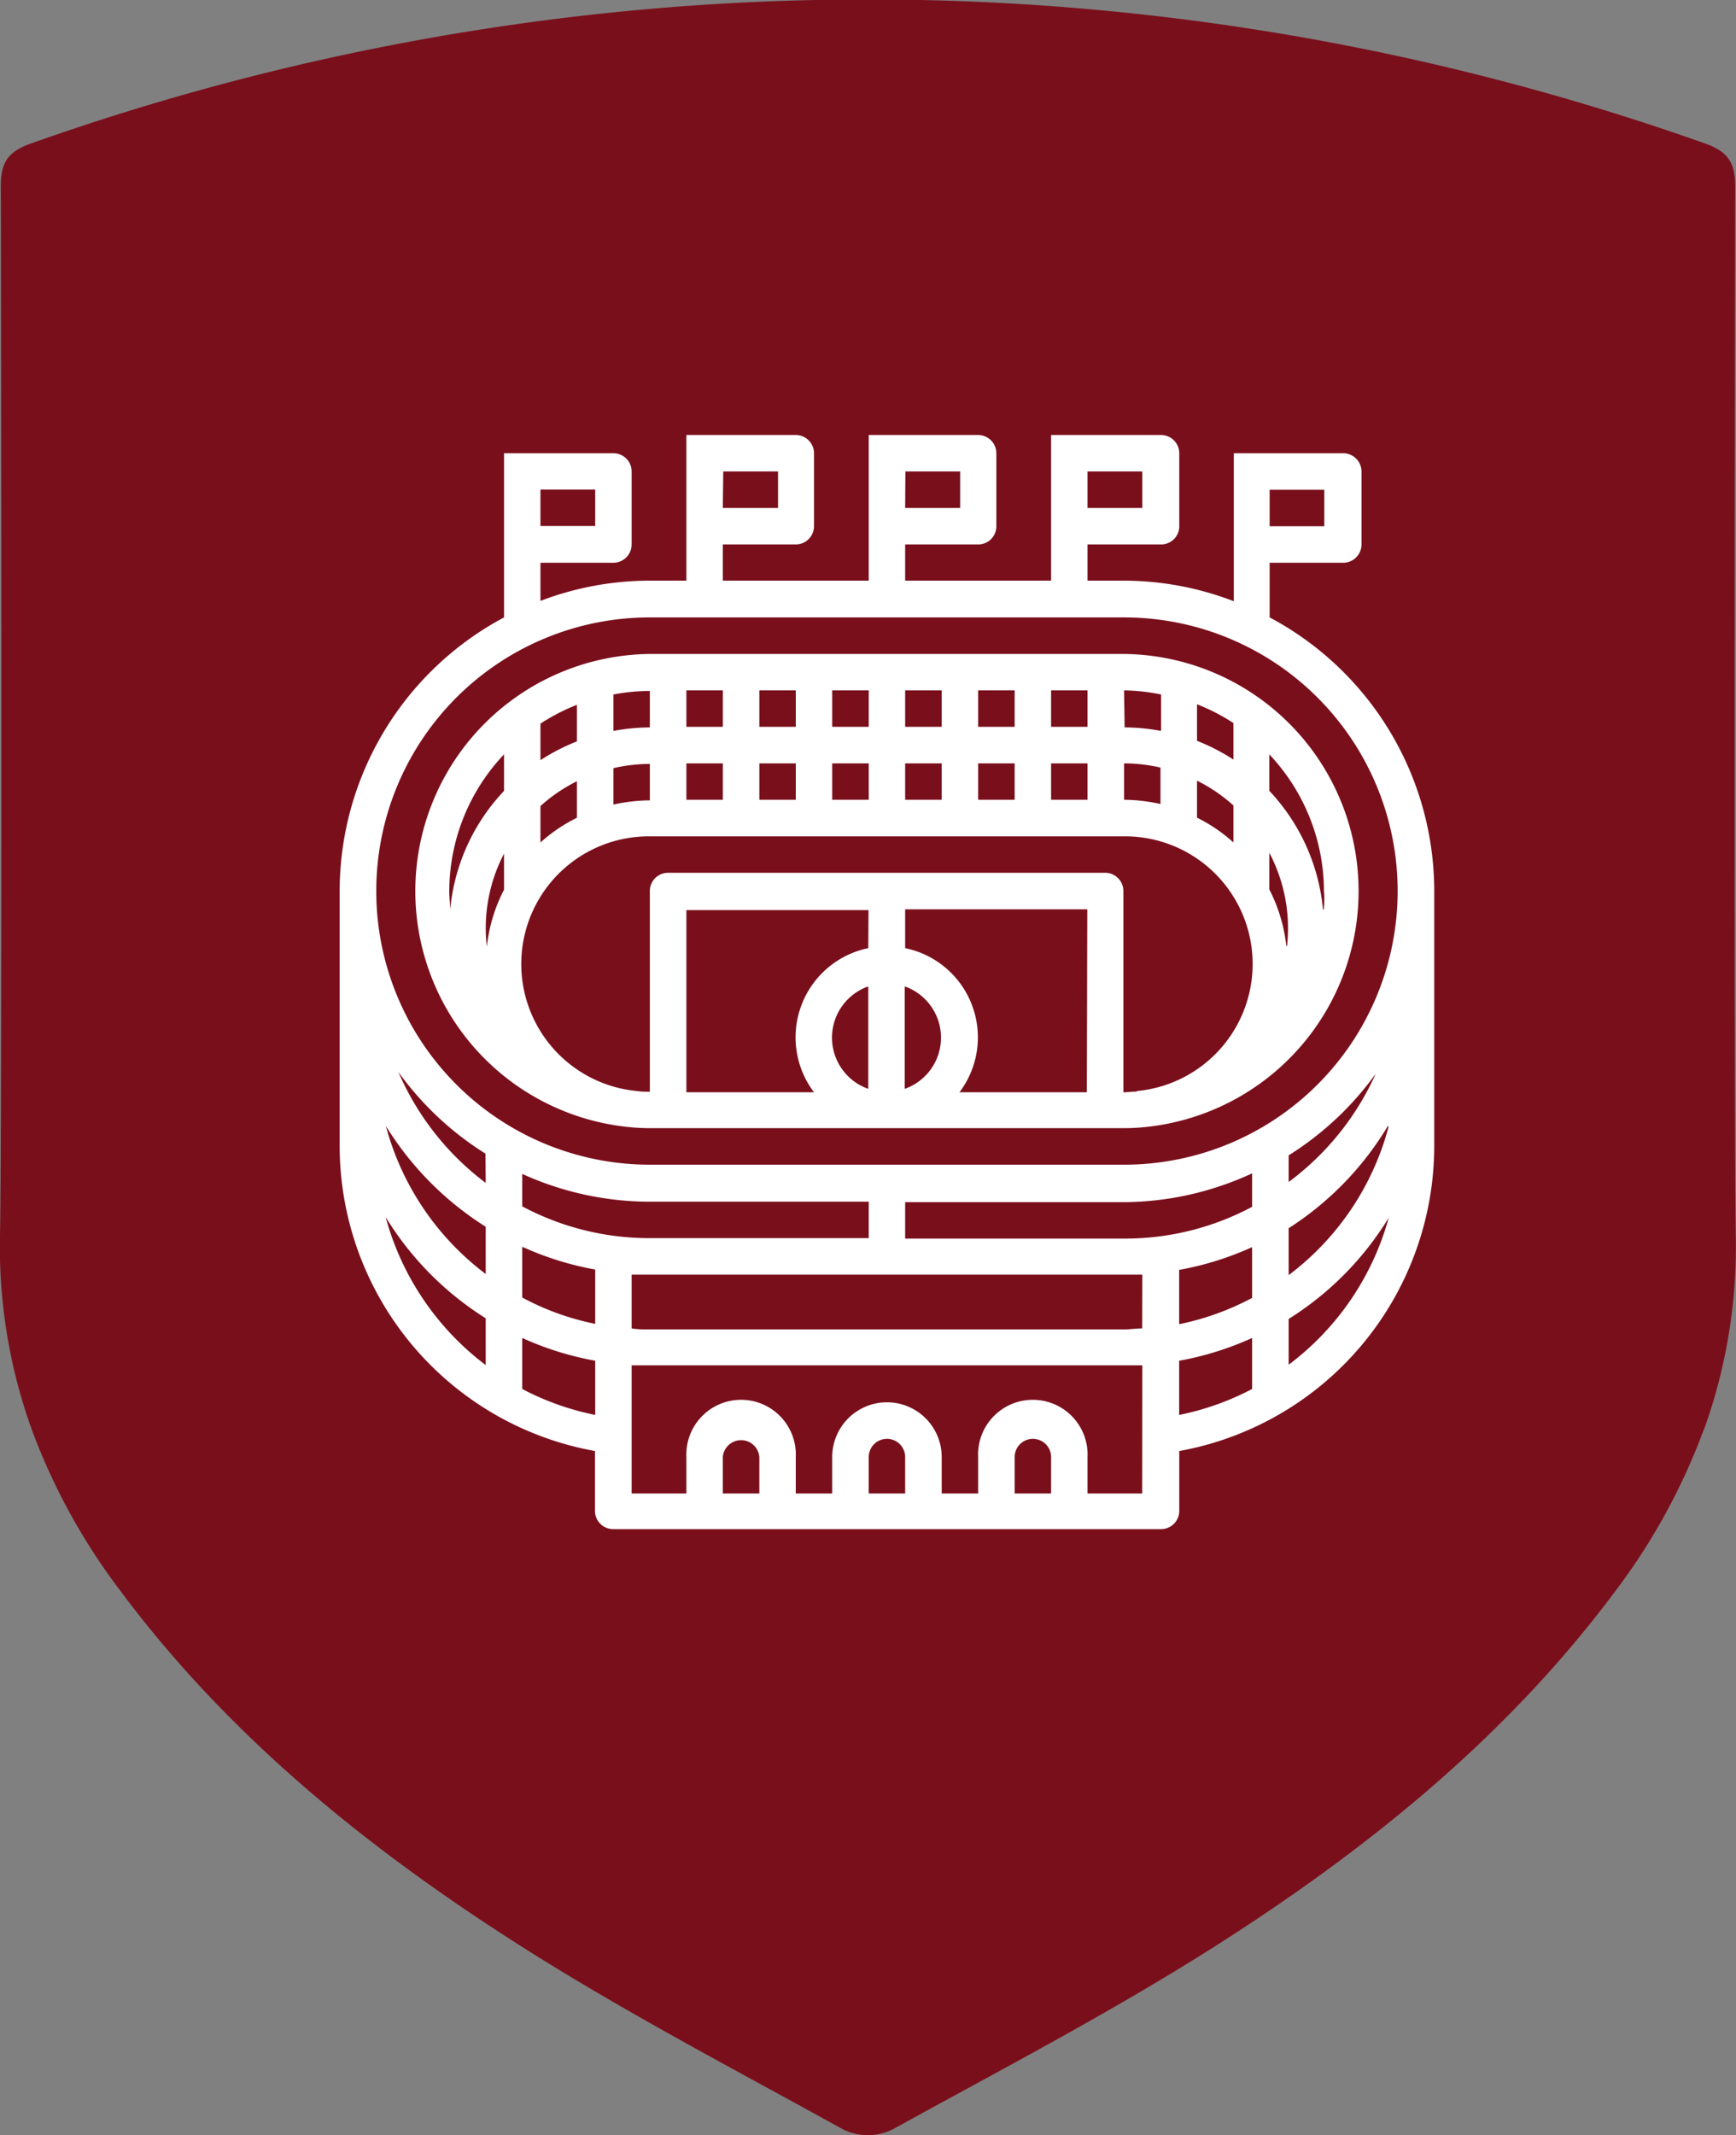
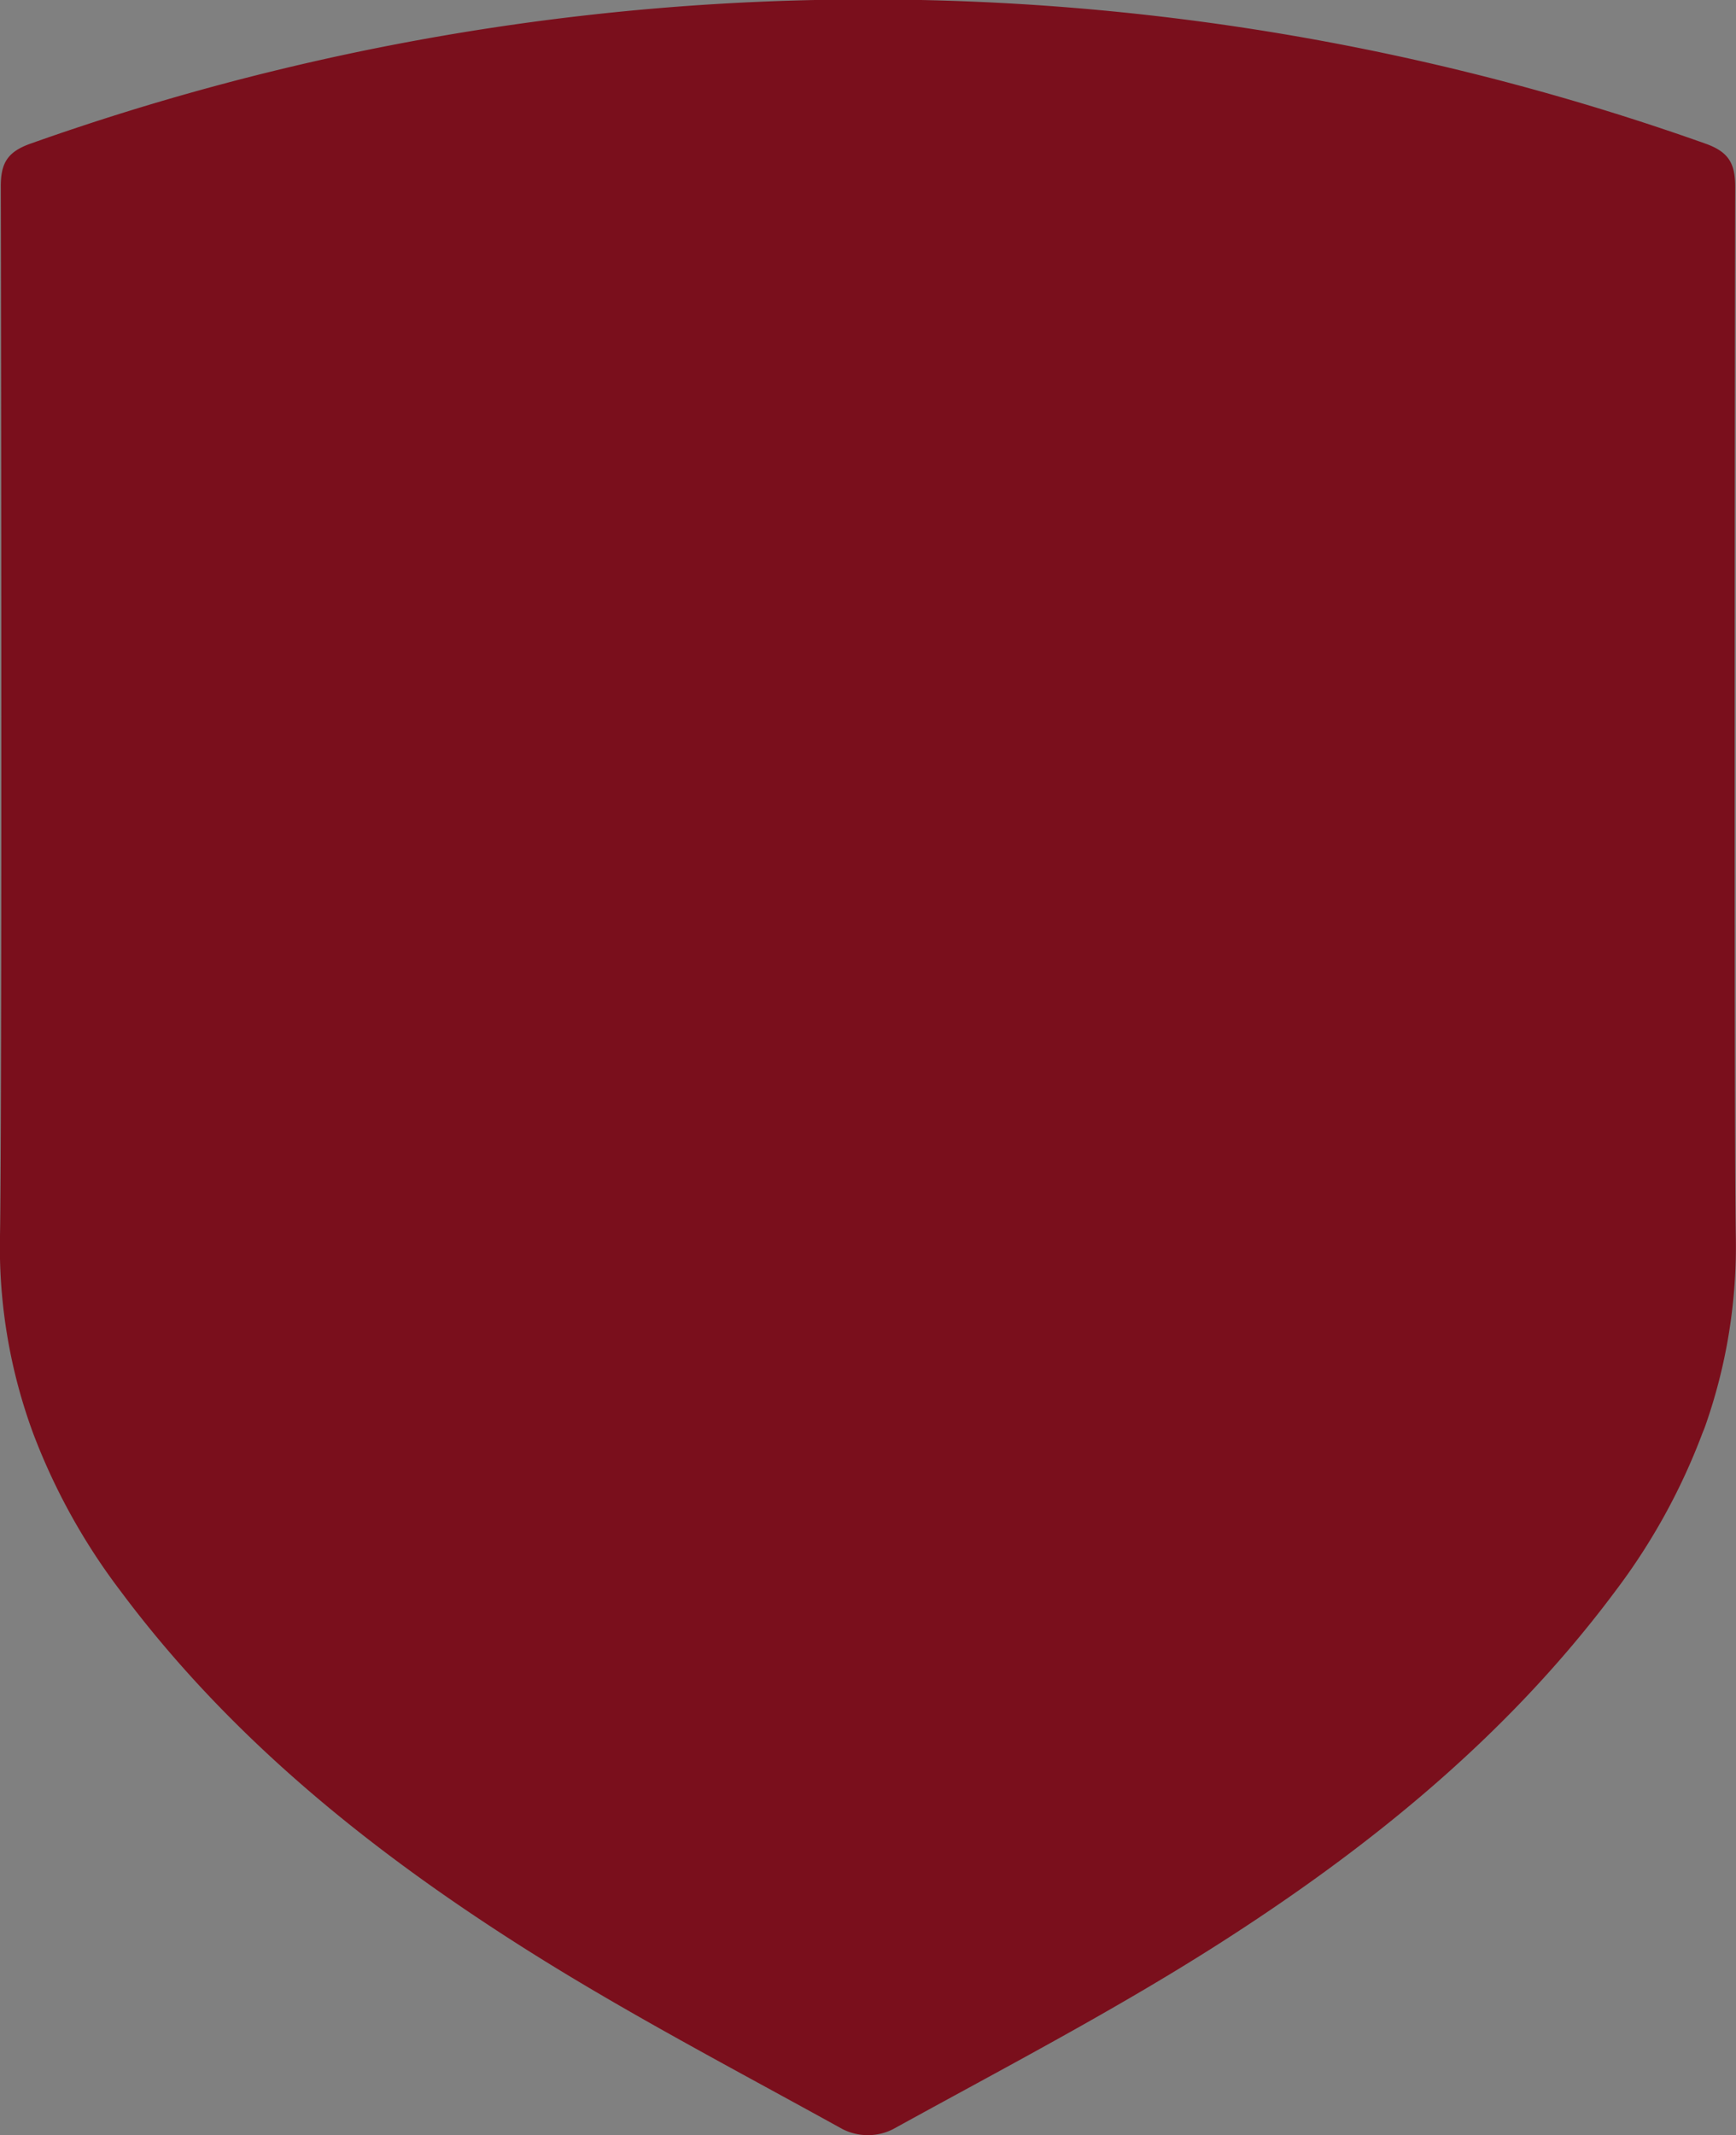
<svg xmlns="http://www.w3.org/2000/svg" viewBox="0 0 152.51 187.53">
  <rect x="0" y="0" width="152.51" height="187.53" fill="#808080" stroke="none" />
  <defs>
    <style>.cls-1{fill:#7a0f1c;}.cls-2{fill:#fff;}</style>
  </defs>
  <g id="Camada_2" data-name="Camada 2">
    <g id="Layer_3" data-name="Layer 3">
      <path class="cls-1" d="M152.44,16.42c0-2.07-.57-3.08-2.63-3.81A219.65,219.65,0,0,0,80.91,0L76.25,0,71.6,0A219.65,219.65,0,0,0,2.7,12.61C.63,13.34.06,14.35.07,16.42.1,27.27.19,98.65,0,108.53a47.23,47.23,0,0,0,2.91,17.36h0a55,55,0,0,0,7.65,13.82c9.56,12.84,21.83,22.72,35.18,31.21C54.89,176.74,64.53,181.76,74,187a4.88,4.88,0,0,0,2.24.54h0a4.84,4.84,0,0,0,2.24-.54c9.49-5.23,19.13-10.25,28.26-16.05,13.35-8.49,25.62-18.37,35.18-31.21a55,55,0,0,0,7.63-13.83c.07-.18.15-.36.22-.55h0a47.39,47.39,0,0,0,2.72-16.82C152.32,98.65,152.41,27.27,152.44,16.42Z" />
-       <path class="cls-2" d="M111.54,54.23h0v-4.8H118a1.61,1.61,0,0,0,1.61-1.61V41.41a1.61,1.61,0,0,0-1.61-1.6h-9.61v13A27,27,0,0,0,98.75,51H95.54V47.82H102a1.59,1.59,0,0,0,1.6-1.6V39.81a1.6,1.6,0,0,0-1.6-1.6H92.34V51H79.52V47.82h6.41a1.59,1.59,0,0,0,1.6-1.6V39.81a1.6,1.6,0,0,0-1.6-1.6H76.32V51H63.5V47.82h6.41a1.6,1.6,0,0,0,1.6-1.6V39.81a1.6,1.6,0,0,0-1.6-1.6H60.3V51H57.09a27,27,0,0,0-9.61,1.78V49.43h6.41a1.61,1.61,0,0,0,1.6-1.61V41.41a1.6,1.6,0,0,0-1.6-1.6H44.28V54.23h0a27.26,27.26,0,0,0-14.44,24v22.43a27.25,27.25,0,0,0,22.43,26.79v5.26a1.6,1.6,0,0,0,1.6,1.6H102a1.6,1.6,0,0,0,1.6-1.6v-5.26A27.25,27.25,0,0,0,126,100.69V78.26A27.24,27.24,0,0,0,111.54,54.23Zm0-11.21h4.8v3.2h-4.8Zm-16-1.61h4.81v3.21H95.54Zm-16,0h4.81v3.21H79.52Zm-16,0h4.81v3.21H63.5ZM47.48,43h4.81v3.2H47.48ZM42.67,119.9a24.19,24.19,0,0,1-8.79-13,27.35,27.35,0,0,0,8.79,8.89Zm0-8a24.05,24.05,0,0,1-8.77-13,27.56,27.56,0,0,0,8.77,8.85Zm0-8A24.11,24.11,0,0,1,35,94.16a27.23,27.23,0,0,0,7.65,7.17Zm9.62,20.38A23.79,23.79,0,0,1,45.88,122v-4.48a27.11,27.11,0,0,0,6.41,2Zm0-8a23.2,23.2,0,0,1-6.41-2.31v-4.46a27.11,27.11,0,0,0,6.41,2Zm-6.41-10.32v-2.85a27.09,27.09,0,0,0,11.21,2.44H76.32v3.2H57.09a23.69,23.69,0,0,1-11.21-2.79Zm20.83,25.22H63.5v-3.2a1.61,1.61,0,0,1,3.21,0Zm12.81,0h-3.2v-3.2a1.6,1.6,0,1,1,3.2,0Zm12.82,0h-3.2v-3.2a1.6,1.6,0,0,1,3.2,0Zm8,0H95.54v-3.2a4.81,4.81,0,1,0-9.61,0v3.2h-3.2v-3.2a4.81,4.81,0,0,0-9.62,0v3.2h-3.2v-3.2a4.81,4.81,0,1,0-9.61,0v3.2H55.49V119.92h44.86Zm0-14.5c-.53,0-1.06.09-1.6.09H57.09c-.54,0-1.07,0-1.6-.09v-4.72h44.86ZM110,122a23.79,23.79,0,0,1-6.41,2.28v-4.76a27,27,0,0,0,6.41-2Zm0-8a23.53,23.53,0,0,1-6.41,2.31v-4.77a27,27,0,0,0,6.41-2Zm0-8a23.69,23.69,0,0,1-11.21,2.79H79.52v-3.2H98.75A27.09,27.09,0,0,0,110,103.06Zm3.21,14v-4.15a27.25,27.25,0,0,0,8.79-8.89A24.12,24.12,0,0,1,113.17,119.9Zm8.77-21a24,24,0,0,1-8.77,13v-4.12A27.39,27.39,0,0,0,121.94,98.88Zm-8.77,5v-2.52a27.23,27.23,0,0,0,7.65-7.17A24.11,24.11,0,0,1,113.17,103.85ZM98.75,102.3H57.09a24,24,0,0,1,0-48.07H98.75a24,24,0,0,1,0,48.07Z" />
-       <path class="cls-2" d="M98.75,57.44H57.09A20.83,20.83,0,0,0,55.29,99q.9.09,1.8.09H98.75q.9,0,1.8-.09a20.83,20.83,0,0,0-1.8-41.56Zm6.41,4.42a17.61,17.61,0,0,1,3.2,1.65v3.21a17.61,17.61,0,0,0-3.2-1.65Zm0,6.71a14.25,14.25,0,0,1,3.2,2.18V74a13.93,13.93,0,0,0-3.2-2.18Zm-6.41-7.93A17.18,17.18,0,0,1,102,61v3.2a18.07,18.07,0,0,0-3.2-.31Zm0,6.41a14.35,14.35,0,0,1,3.2.37v3.2a15,15,0,0,0-3.2-.37Zm-6.41-6.41h3.2v3.2h-3.2Zm0,6.41h3.2v3.2h-3.2Zm-6.41-6.41h3.21v3.2H85.93Zm0,6.41h3.21v3.2H85.93Zm-6.41-6.41h3.21v3.2H79.52Zm0,6.41h3.21v3.2H79.52Zm-6.41-6.41h3.21v3.2H73.11Zm0,6.41h3.21v3.2H73.11Zm-6.4-6.41h3.2v3.2h-3.2Zm0,6.41h3.2v3.2h-3.2ZM60.3,60.64h3.2v3.2H60.3Zm0,6.41h3.2v3.2H60.3ZM53.89,61a17.26,17.26,0,0,1,3.2-.31v3.2a18.16,18.16,0,0,0-3.2.31Zm0,6.47a14.35,14.35,0,0,1,3.2-.37v3.2a15,15,0,0,0-3.2.37Zm-6.41-3.91a17.61,17.61,0,0,1,3.2-1.65v3.21a17.61,17.61,0,0,0-3.2,1.65Zm0,7.24a14.25,14.25,0,0,1,3.2-2.18v3.21A13.93,13.93,0,0,0,47.48,74Zm-3.2,7.35a14.05,14.05,0,0,0-1.51,5,14.11,14.11,0,0,1,1.51-8.17Zm0-8.68a17.47,17.47,0,0,0-4.73,10.45c0-.53-.08-1.06-.08-1.61a17.5,17.5,0,0,1,4.81-12.05Zm32,26.17a4.77,4.77,0,0,1,0-9Zm0-12.36a8,8,0,0,0-4.77,12.66H60.3v-16h16Zm3.2,12.36v-9a4.77,4.77,0,0,1,0,9Zm16,.3H84.29a8,8,0,0,0-4.77-12.66V79.87h16Zm4.35-.06c-.38,0-.76.06-1.14.06V78.26a1.6,1.6,0,0,0-1.6-1.6H58.69a1.6,1.6,0,0,0-1.6,1.6V95.89c-.38,0-.76,0-1.14-.06a11.21,11.21,0,0,1,1.14-22.37H98.75a11.21,11.21,0,0,1,1.14,22.37Zm13.18-12.76a14.24,14.24,0,0,0-1.5-5V74.9A14.19,14.19,0,0,1,113.07,83.07Zm3.22-3.2a17.57,17.57,0,0,0-4.72-10.46v-3.2a17.53,17.53,0,0,1,4.8,12.05C116.37,78.81,116.34,79.34,116.29,79.87Z" />
    </g>
  </g>
</svg>